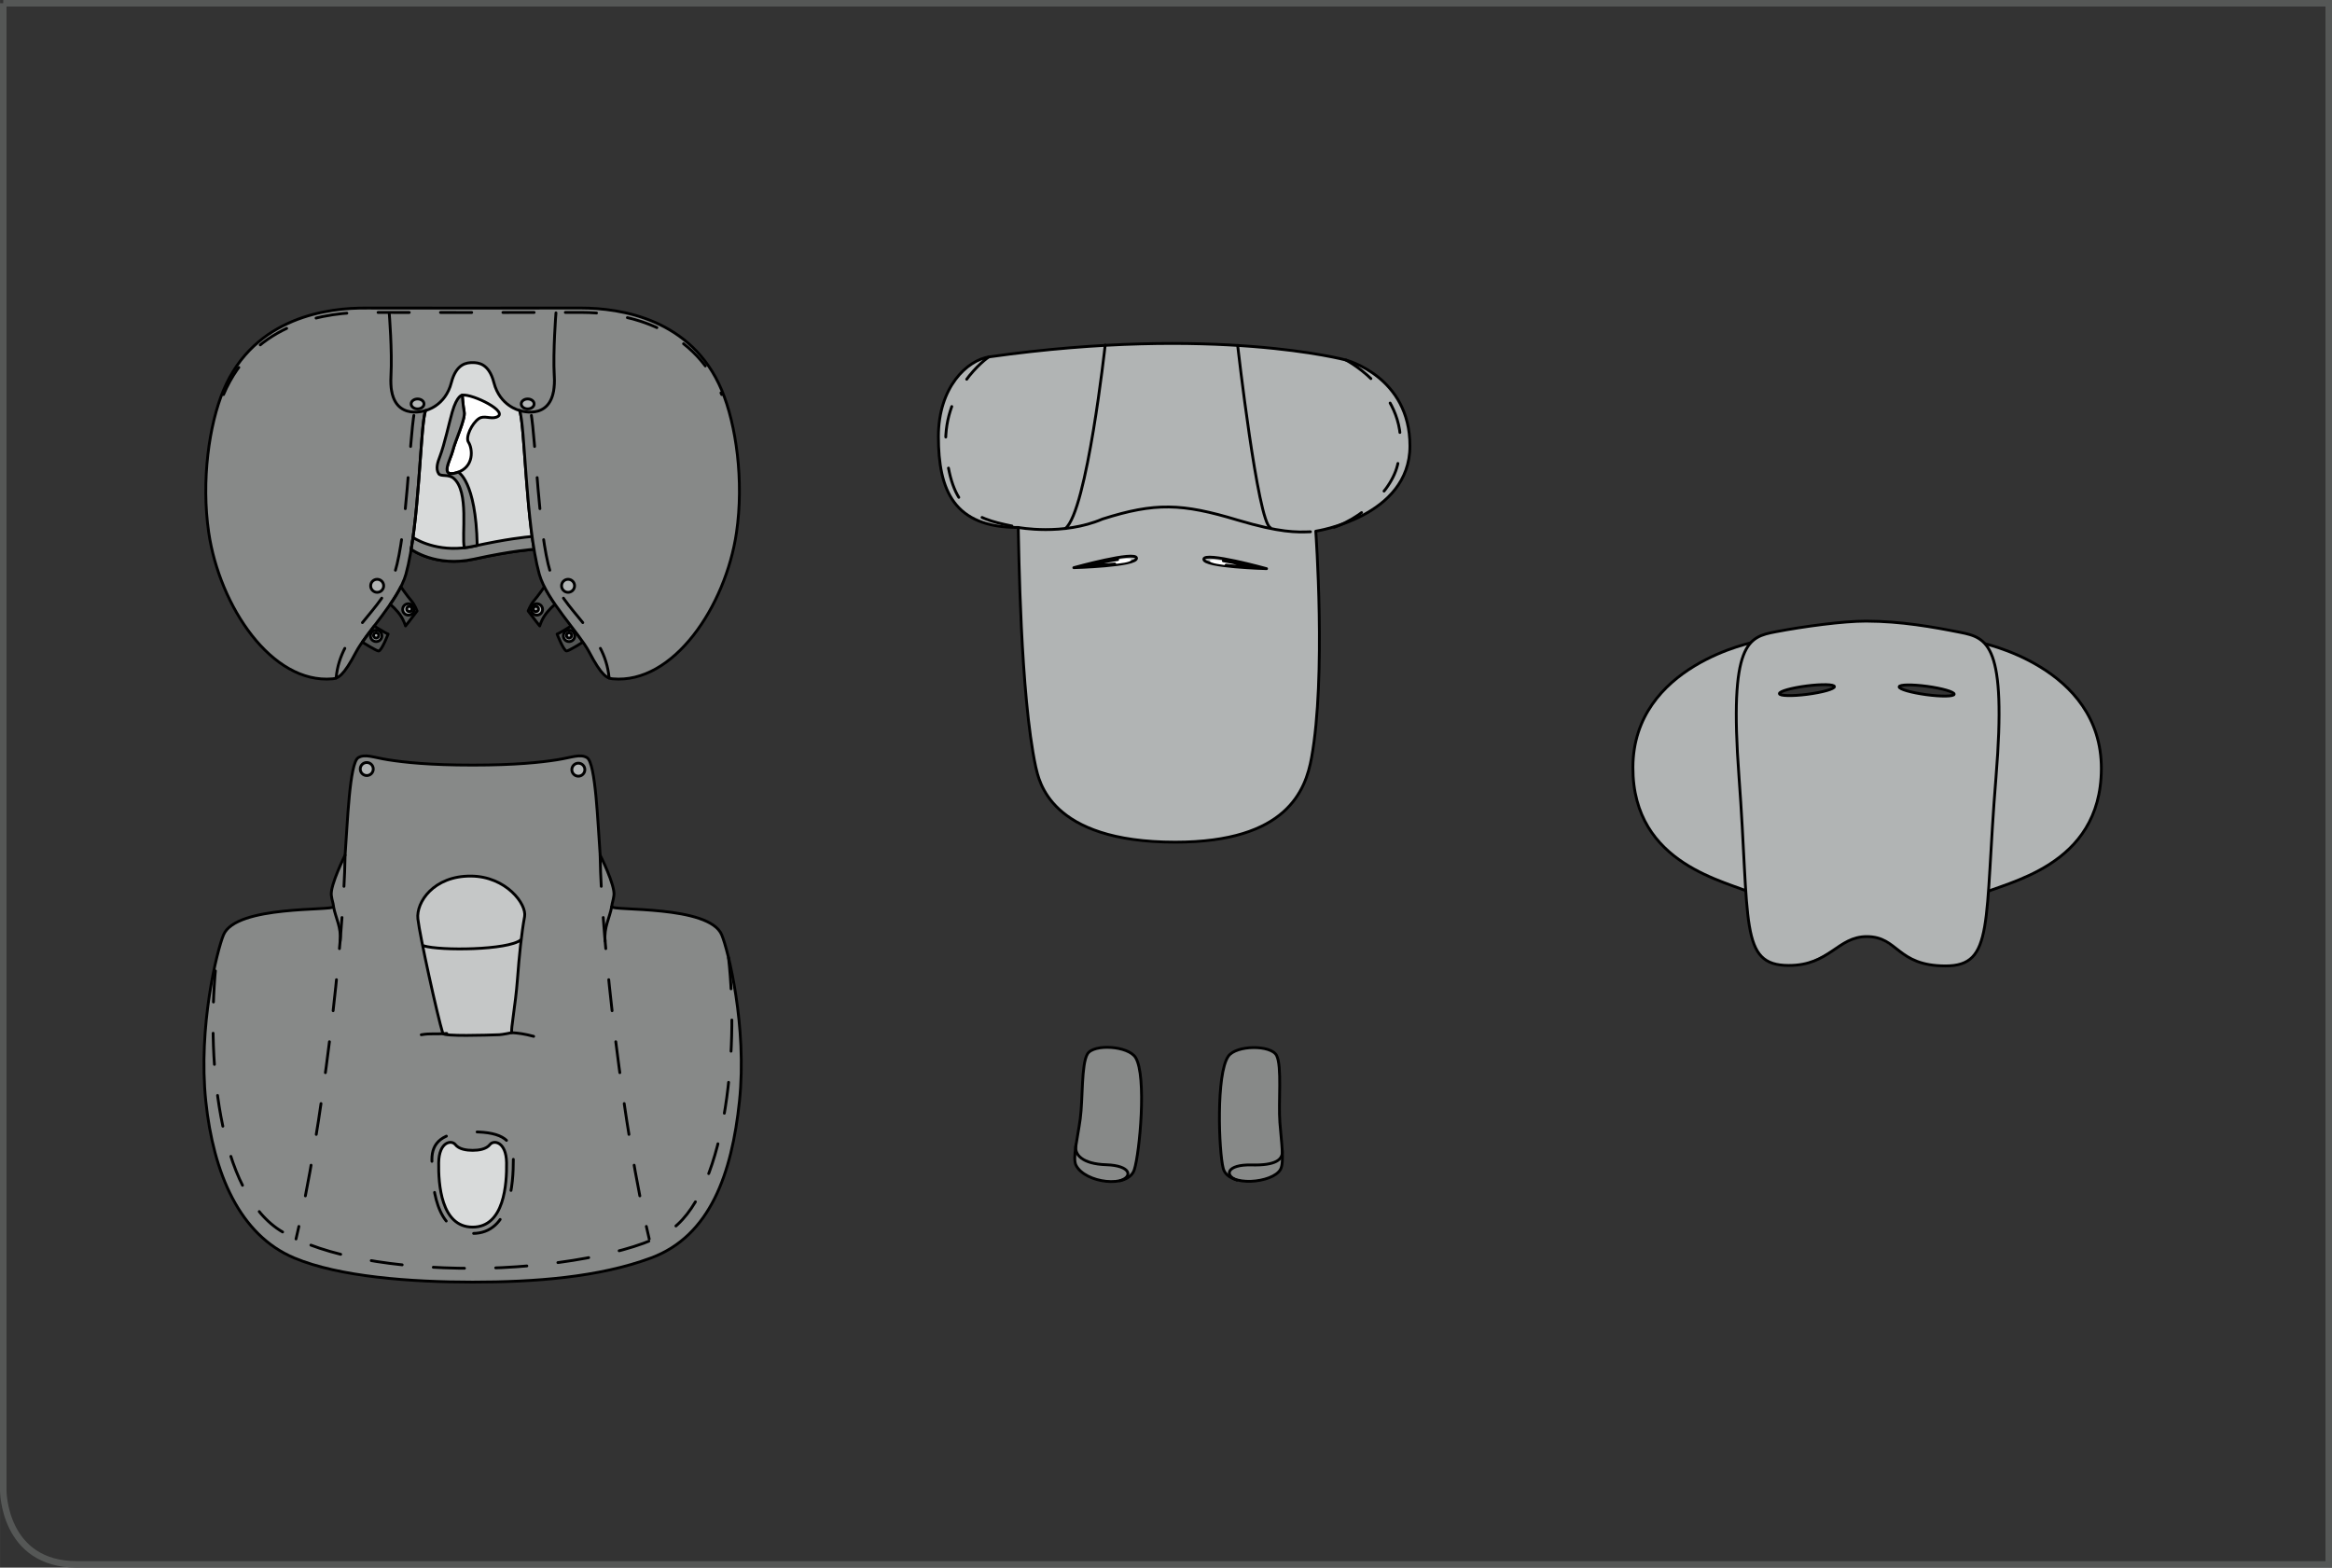
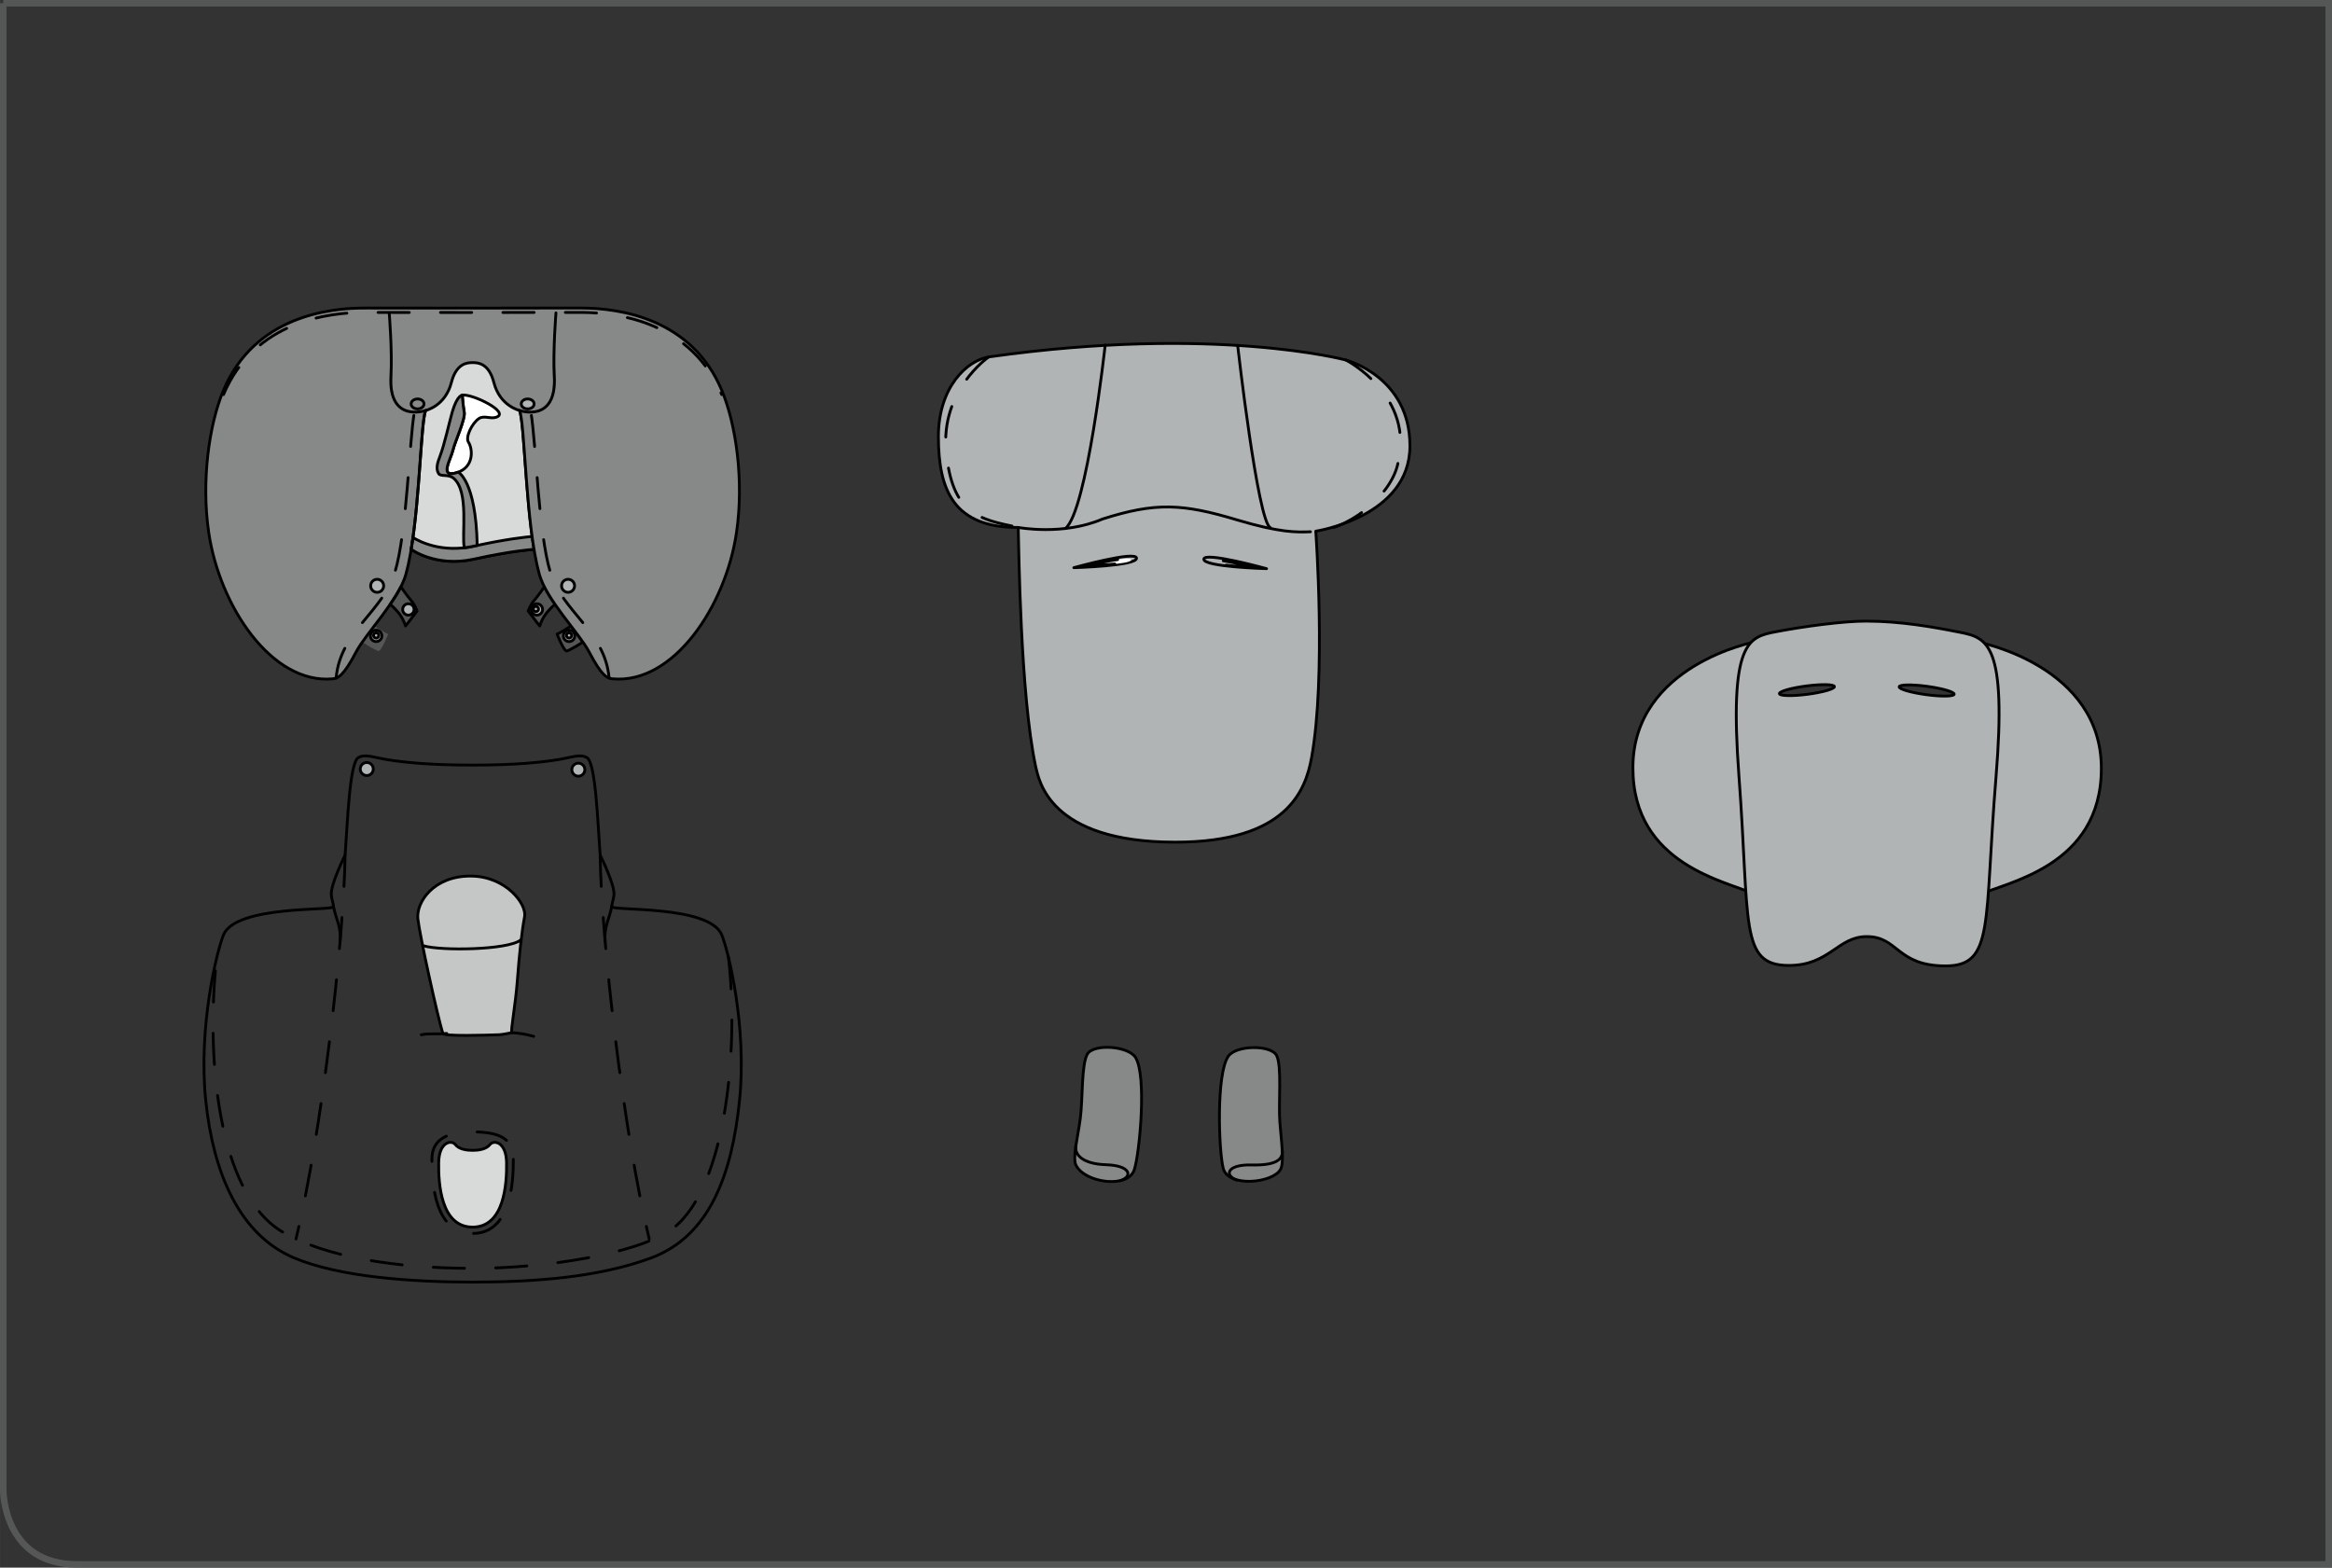
<svg xmlns="http://www.w3.org/2000/svg" xml:space="preserve" width="63.25mm" height="42.52mm" version="1.1" style="shape-rendering:geometricPrecision; text-rendering:geometricPrecision; image-rendering:optimizeQuality; fill-rule:evenodd; clip-rule:evenodd" viewBox="0 0 1483.04 996.99">
  <rect x="0" y="0" width="1483.04" height="996.99" fill="#333333" stroke="none" />
  <defs>
    <style type="text/css">
   
    .str0 {stroke:#555756;stroke-width:4.14;stroke-miterlimit:4}
    .str2 {stroke:black;stroke-width:1.79;stroke-linecap:round;stroke-linejoin:round;stroke-miterlimit:10}
    .str1 {stroke:black;stroke-width:1.79;stroke-linecap:round;stroke-linejoin:round;stroke-miterlimit:4}
    .str3 {stroke:black;stroke-width:1.79;stroke-linecap:round;stroke-linejoin:round;stroke-miterlimit:10;stroke-dasharray:19.851 19.851}
    .fil0 {fill:none;fill-rule:nonzero}
    .fil4 {fill:#555756;fill-rule:nonzero}
    .fil3 {fill:#878988;fill-rule:nonzero}
    .fil1 {fill:#B1B4B4;fill-rule:nonzero}
    .fil6 {fill:#C5C7C7;fill-rule:nonzero}
    .fil2 {fill:#D8DADA;fill-rule:nonzero}
    .fil5 {fill:white;fill-rule:nonzero}
   
  </style>
  </defs>
  <g id="Слой_x0020_1">
    <path class="fil0 str0" d="M2.07 2.07l0 945.95c0,0 0,46.9 46.89,46.9l1432.01 0 0 -992.85 -1478.91 0z" />
    <path class="fil1" d="M1258.99 408.6c0,0 77.57,15.08 77.37,80.31 -0.18,62.64 -60.99,72.06 -77.85,80.3l0.48 -160.61z" />
    <path class="fil0 str1" d="M1258.99 408.6c0,0 77.57,15.08 77.37,80.31 -0.18,62.64 -60.99,72.06 -77.85,80.3l0.48 -160.61z" />
    <path class="fil1" d="M1116.32 408.16c0,0 -77.66,14.61 -77.86,79.84 -0.19,62.64 60.56,72.42 77.37,80.77l0.49 -160.61z" />
    <path class="fil0 str1" d="M1116.32 408.16c0,0 -77.66,14.61 -77.86,79.84 -0.19,62.64 60.56,72.42 77.37,80.77l0.49 -160.61z" />
    <path class="fil1" d="M1225.06 441.8c-9.68,-1.3 -17.4,-3.54 -17.29,-5 0.11,-1.48 8.05,-1.62 17.7,-0.32 9.66,1.31 17.4,3.55 17.3,5.01 -0.11,1.47 -8.06,1.61 -17.71,0.31zm-75.74 -0.23c-9.68,1.24 -17.61,1.04 -17.71,-0.43 -0.1,-1.46 7.64,-3.65 17.31,-4.9 9.67,-1.24 17.59,-1.06 17.71,0.42 0.1,1.47 -7.65,3.67 -17.31,4.91zm97.25 -39.42c-17.4,-3.46 -37.61,-7.07 -59.74,-7.14 -14.46,-0.04 -40.13,3.43 -57.55,6.78 -17.43,3.35 -29.76,6.34 -23.38,91.91 6.98,93.49 0.15,120.2 31.56,120.3 21.47,0.07 33.19,-18.41 49.84,-18.36 15.15,0.05 23.05,18.58 49.77,18.66 31.41,0.1 24.67,-26.67 32.3,-120.11 6.9,-84.58 -5.41,-88.59 -22.81,-92.05z" />
    <path class="fil0 str1" d="M1225.06 441.8c-9.68,-1.3 -17.4,-3.54 -17.29,-5 0.11,-1.48 8.05,-1.62 17.7,-0.32 9.66,1.31 17.4,3.55 17.3,5.01 -0.11,1.47 -8.06,1.61 -17.71,0.31zm-75.74 -0.23c-9.68,1.24 -17.61,1.04 -17.71,-0.43 -0.1,-1.46 7.64,-3.65 17.31,-4.9 9.67,-1.24 17.59,-1.06 17.71,0.42 0.1,1.47 -7.65,3.67 -17.31,4.91zm97.25 -39.42c-17.4,-3.46 -37.61,-7.07 -59.74,-7.14 -14.46,-0.04 -40.13,3.43 -57.55,6.78 -17.43,3.35 -29.76,6.34 -23.38,91.91 6.98,93.49 0.15,120.2 31.56,120.3 26.24,0.07 31.07,-18.42 49.84,-18.36 19.98,0.06 18.85,18.56 49.77,18.66 31.41,0.1 24.67,-26.67 32.3,-120.11 6.9,-84.58 -5.41,-88.59 -22.81,-92.05z" />
    <polygon class="fil2" points="260.94,236.23 245.26,307.21 256.81,342.7 275.8,350.13 303.86,350.13 334.39,344.35 355.86,337.75 345.13,288.22 340.17,238.7 302.21,220.54 " />
    <polygon class="fil0 str2" points="260.94,236.23 245.26,307.21 256.81,342.7 275.8,350.13 303.86,350.13 334.39,344.35 355.86,337.75 345.13,288.22 340.17,238.7 302.21,220.54 " />
    <path class="fil3" d="M300.56 230.61c3.56,0 10.37,0.48 13.5,12.67 3.88,15.06 16.38,17.76 16.38,17.76 0,0 22.99,8.36 21.25,-21.95 -0.91,-15.78 2.59,-43.18 2.59,-43.18 -12.38,0.01 -81.19,0.04 -107.96,0.04 0,0 4.03,27.35 3.12,43.14 -1.74,30.31 21.25,21.95 21.25,21.95 0,0 12.5,-2.71 16.37,-17.76 3.13,-12.19 9.94,-12.67 13.51,-12.67z" />
    <path class="fil3" d="M247.19 195.96c-8.92,-0.01 -79.96,-7.37 -105.04,52.19 -9.17,21.8 -14.25,57.59 -9.4,90.57 6.88,46.88 40.06,96.49 78.72,93.01 3.51,-0.31 6.96,-1.74 14.98,-17.06 6.26,-11.99 27.14,-33.08 31.7,-49.46 8.71,-31.35 9.06,-95.45 12.54,-104.16 0,0 -22.99,8.36 -21.25,-21.95 0.91,-15.78 -2.24,-43.14 -2.24,-43.14z" />
    <path class="fil0 str2" d="M339.61 349.35c-5.52,-33.32 -6.21,-80.89 -9.17,-88.31 0,0 -12.5,-2.7 -16.37,-17.76 -3.14,-12.19 -9.94,-12.67 -13.51,-12.67 -3.57,0 -10.37,0.48 -13.51,12.67 -3.87,15.06 -16.37,17.76 -16.37,17.76 -2.96,7.42 -3.66,54.99 -9.17,88.31 0,0 15.63,11.61 39.88,6.24 24.77,-5.48 38.22,-6.24 38.22,-6.24z" />
    <path class="fil3" d="M339.61 349.35c-0.44,-2.64 -0.84,-5.37 -1.22,-8.16l0 0c-3.83,0.32 -16.56,1.63 -37,6.15 -20.43,4.53 -34.74,-3 -38.75,-5.49l0 0c-0.35,2.57 -0.73,5.07 -1.13,7.5 0,0 15.63,11.61 39.88,6.24 24.77,-5.48 38.22,-6.24 38.22,-6.24z" />
    <path class="fil0 str2" d="M339.61 349.35c-0.44,-2.64 -0.84,-5.37 -1.22,-8.16l0 0c-3.83,0.32 -16.56,1.63 -37,6.15 -20.43,4.53 -34.74,-3 -38.75,-5.49l0 0c-0.35,2.57 -0.73,5.07 -1.13,7.5 0,0 15.63,11.61 39.88,6.24 24.77,-5.48 38.22,-6.24 38.22,-6.24z" />
    <path class="fil4" d="M230.39 408.34c2.18,-3.13 4.8,-6.57 7.57,-10.19 0,0 7.32,4.61 8.87,5.1 0,0 -4.03,10.42 -5.98,10.75 -1.24,0.21 -10.46,-5.65 -10.46,-5.65z" />
-     <path class="fil0 str2" d="M230.39 408.34c2.18,-3.13 4.8,-6.57 7.57,-10.19 0,0 7.32,4.61 8.87,5.1 0,0 -4.03,10.42 -5.98,10.75 -1.24,0.21 -10.46,-5.65 -10.46,-5.65z" />
    <path class="fil4" d="M248.06 384.46c2.61,-3.8 5,-7.6 6.87,-11.3 0,0 3.87,5.72 6.76,9.05 2.08,2.41 3.56,6.36 3.56,6.36 -3.51,4.74 -7.37,9.53 -7.37,9.53 0,0 -1.24,-4.64 -4.85,-8.87 -3.61,-4.24 -4.97,-4.77 -4.97,-4.77z" />
    <path class="fil0 str2" d="M248.06 384.46c2.61,-3.8 5,-7.6 6.87,-11.3 0,0 3.87,5.72 6.76,9.05 2.08,2.41 3.56,6.36 3.56,6.36 -3.51,4.74 -7.37,9.53 -7.37,9.53 0,0 -1.24,-4.64 -4.85,-8.87 -3.61,-4.24 -4.97,-4.77 -4.97,-4.77z" />
    <path class="fil0 str3" d="M213.75 431.25c2.59,-29.83 29.76,-42.02 37.42,-67.45 7.66,-25.43 8.98,-82.2 12.33,-101.71" />
-     <path class="fil1" d="M269.64 256.88c0,1.74 -1.84,3.16 -4.09,3.16 -2.26,0 -4.1,-1.41 -4.1,-3.16 0,-1.75 1.84,-3.16 4.1,-3.16 2.26,0 4.09,1.41 4.09,3.16z" />
    <path class="fil0 str2" d="M269.64 256.88c0,1.74 -1.84,3.16 -4.09,3.16 -2.26,0 -4.1,-1.41 -4.1,-3.16 0,-1.75 1.84,-3.16 4.1,-3.16 2.26,0 4.09,1.41 4.09,3.16z" />
    <path class="fil1" d="M331.48 256.88c0,1.74 1.84,3.16 4.09,3.16 2.26,0 4.1,-1.41 4.1,-3.16 0,-1.75 -1.84,-3.16 -4.1,-3.16 -2.26,0 -4.09,1.41 -4.09,3.16z" />
    <path class="fil0 str2" d="M331.48 256.88c0,1.74 1.84,3.16 4.09,3.16 2.26,0 4.1,-1.41 4.1,-3.16 0,-1.75 -1.84,-3.16 -4.1,-3.16 -2.26,0 -4.09,1.41 -4.09,3.16z" />
    <path class="fil1" d="M243.99 372.56c0,2.28 -1.85,4.14 -4.14,4.14 -2.28,0 -4.14,-1.85 -4.14,-4.14 0,-2.28 1.85,-4.14 4.14,-4.14 2.28,0 4.14,1.85 4.14,4.14z" />
    <path class="fil0 str2" d="M243.99 372.56c0,2.28 -1.85,4.14 -4.14,4.14 -2.28,0 -4.14,-1.85 -4.14,-4.14 0,-2.28 1.85,-4.14 4.14,-4.14 2.28,0 4.14,1.85 4.14,4.14z" />
    <path class="fil1" d="M263.32 387.59c0,2 -1.62,3.62 -3.62,3.62 -2,0 -3.63,-1.62 -3.63,-3.62 0,-2 1.63,-3.62 3.63,-3.62 2,0 3.62,1.62 3.62,3.62z" />
    <path class="fil0 str2" d="M263.32 387.59c0,2 -1.62,3.62 -3.62,3.62 -2,0 -3.63,-1.62 -3.63,-3.62 0,-2 1.63,-3.62 3.63,-3.62 2,0 3.62,1.62 3.62,3.62z" />
-     <path class="fil0 str2" d="M261.99 387.31c0,0.93 -0.75,1.68 -1.68,1.68 -0.93,0 -1.68,-0.75 -1.68,-1.68 0,-0.93 0.75,-1.68 1.68,-1.68 0.93,0 1.68,0.75 1.68,1.68z" />
    <path class="fil1" d="M242.84 404.41c0,2 -1.62,3.62 -3.62,3.62 -2,0 -3.63,-1.62 -3.63,-3.62 0,-2 1.63,-3.62 3.63,-3.62 2,0 3.62,1.62 3.62,3.62z" />
    <path class="fil0 str2" d="M242.84 404.41c0,2 -1.62,3.62 -3.62,3.62 -2,0 -3.63,-1.62 -3.63,-3.62 0,-2 1.63,-3.62 3.63,-3.62 2,0 3.62,1.62 3.62,3.62z" />
    <path class="fil0 str2" d="M240.89 404.12c0,0.93 -0.75,1.68 -1.68,1.68 -0.93,0 -1.68,-0.75 -1.68,-1.68 0,-0.93 0.75,-1.68 1.68,-1.68 0.93,0 1.68,0.75 1.68,1.68z" />
    <path class="fil4" d="M370.72 408.34c-2.18,-3.13 -4.8,-6.57 -7.57,-10.19 0,0 -7.32,4.61 -8.87,5.1 0,0 4.03,10.42 5.98,10.75 1.24,0.21 10.46,-5.65 10.46,-5.65z" />
    <path class="fil0 str2" d="M370.72 408.34c-2.18,-3.13 -4.8,-6.57 -7.57,-10.19 0,0 -7.32,4.61 -8.87,5.1 0,0 4.03,10.42 5.98,10.75 1.24,0.21 10.46,-5.65 10.46,-5.65z" />
    <path class="fil4" d="M353.06 384.46c-2.61,-3.8 -5,-7.6 -6.87,-11.3 0,0 -3.87,5.72 -6.76,9.05 -2.08,2.41 -3.56,6.36 -3.56,6.36 3.51,4.74 7.37,9.53 7.37,9.53 0,0 1.24,-4.64 4.85,-8.87 3.62,-4.24 4.97,-4.77 4.97,-4.77z" />
    <path class="fil0 str2" d="M353.06 384.46c-2.61,-3.8 -5,-7.6 -6.87,-11.3 0,0 -3.87,5.72 -6.76,9.05 -2.08,2.41 -3.56,6.36 -3.56,6.36 3.51,4.74 7.37,9.53 7.37,9.53 0,0 1.24,-4.64 4.85,-8.87 3.62,-4.24 4.97,-4.77 4.97,-4.77z" />
    <path class="fil1" d="M337.8 387.59c0,2 1.62,3.62 3.62,3.62 2,0 3.63,-1.62 3.63,-3.62 0,-2 -1.63,-3.62 -3.63,-3.62 -2,0 -3.62,1.62 -3.62,3.62z" />
    <path class="fil0 str2" d="M337.8 387.59c0,2 1.62,3.62 3.62,3.62 2,0 3.63,-1.62 3.63,-3.62 0,-2 -1.63,-3.62 -3.63,-3.62 -2,0 -3.62,1.62 -3.62,3.62z" />
    <path class="fil0 str2" d="M339.12 387.31c0,0.93 0.75,1.68 1.68,1.68 0.93,0 1.68,-0.75 1.68,-1.68 0,-0.93 -0.75,-1.68 -1.68,-1.68 -0.93,0 -1.68,0.75 -1.68,1.68z" />
    <path class="fil1" d="M358.28 404.41c0,2 1.62,3.62 3.62,3.62 2,0 3.63,-1.62 3.63,-3.62 0,-2 -1.63,-3.62 -3.63,-3.62 -2,0 -3.62,1.62 -3.62,3.62z" />
    <path class="fil0 str2" d="M358.28 404.41c0,2 1.62,3.62 3.62,3.62 2,0 3.63,-1.62 3.63,-3.62 0,-2 -1.63,-3.62 -3.63,-3.62 -2,0 -3.62,1.62 -3.62,3.62z" />
    <path class="fil0 str2" d="M360.22 404.12c0,0.93 0.75,1.68 1.68,1.68 0.93,0 1.68,-0.75 1.68,-1.68 0,-0.93 -0.75,-1.68 -1.68,-1.68 -0.93,0 -1.68,0.75 -1.68,1.68z" />
    <path class="fil3" d="M353.79 196.18c9.38,-0.26 80.1,-7.59 105.18,51.97 9.17,21.79 14.25,57.59 9.4,90.57 -6.88,46.88 -40.06,96.49 -78.72,93.01 -3.52,-0.32 -6.97,-1.74 -14.98,-17.07 -6.27,-11.99 -27.15,-33.07 -31.7,-49.46 -8.71,-31.35 -9.06,-95.44 -12.54,-104.15 0,0 22.99,8.35 21.25,-21.94 -0.91,-15.79 2.08,-42.28 2.08,-42.28l0.02 -0.64z" />
    <path class="fil0 str3" d="M387.36 431.25c-2.59,-29.83 -29.76,-42.02 -37.42,-67.45 -7.67,-25.43 -8.98,-82.2 -12.33,-101.71" />
    <path class="fil1" d="M357.12 372.56c0,2.28 1.85,4.14 4.14,4.14 2.28,0 4.14,-1.85 4.14,-4.14 0,-2.28 -1.85,-4.14 -4.14,-4.14 -2.28,0 -4.14,1.85 -4.14,4.14z" />
    <path class="fil0 str2" d="M357.12 372.56c0,2.28 1.85,4.14 4.14,4.14 2.28,0 4.14,-1.85 4.14,-4.14 0,-2.28 -1.85,-4.14 -4.14,-4.14 -2.28,0 -4.14,1.85 -4.14,4.14z" />
    <path class="fil5" d="M293.99 251.29c6.58,-0.93 30.54,10.93 21.66,14.03 -3.75,1.32 -7.84,-1.36 -11.14,0.9 -4.49,3.1 -8.64,11.9 -6.6,14.99 2.66,4.02 3.92,15.89 -7.43,19.4 -11.35,3.51 -3.92,-8.25 -2.47,-14.23 1.44,-5.99 8.04,-19.86 7.22,-24.27 -0.83,-4.42 -1.24,-10.81 -1.24,-10.81z" />
    <path class="fil0 str2" d="M293.99 251.29c6.58,-0.93 30.54,10.93 21.66,14.03 -3.75,1.32 -7.84,-1.36 -11.14,0.9 -4.49,3.1 -8.64,11.9 -6.6,14.99 2.66,4.02 3.92,15.89 -7.43,19.4 -11.35,3.51 -3.92,-8.25 -2.47,-14.23 1.44,-5.99 8.04,-19.86 7.22,-24.27 -0.83,-4.42 -1.24,-10.81 -1.24,-10.81z" />
    <path class="fil3" d="M295.29 348.36c-1.89,-8.01 3.28,-35.81 -6.88,-44.25 -3.28,-2.72 -8.06,-0.82 -9.43,-2.86 -2.14,-3.22 -0.51,-7.63 0.77,-10.96 2.99,-7.84 5.8,-21.08 7.83,-28.19 3.13,-10.86 6.4,-10.81 6.4,-10.81 0,0 0.41,6.39 1.23,10.81 0.83,4.41 -5.77,18.28 -7.22,24.27 -1.44,5.98 -8.87,17.74 2.48,14.23 0.31,-0.1 0.63,-0.21 0.93,-0.31 0,0 11.24,5.37 12.07,46.38l0.05 0.2c-0.7,0.16 -1.41,0.31 -2.14,0.47 -2.09,0.46 -4.13,0.8 -6.09,1.03l0 -0.01z" />
    <path class="fil0 str2" d="M295.29 348.36c-1.89,-8.01 3.28,-35.81 -6.88,-44.25 -3.28,-2.72 -8.06,-0.82 -9.43,-2.86 -2.14,-3.22 -0.51,-7.63 0.77,-10.96 2.99,-7.84 5.8,-21.08 7.83,-28.19 3.13,-10.86 6.4,-10.81 6.4,-10.81 0,0 0.41,6.39 1.23,10.81 0.83,4.41 -5.77,18.28 -7.22,24.27 -1.44,5.98 -8.87,17.74 2.48,14.23 0.31,-0.1 0.63,-0.21 0.93,-0.31 0,0 11.24,5.37 12.07,46.38l0.05 0.2c-0.7,0.16 -1.41,0.31 -2.14,0.47 -2.09,0.46 -4.13,0.8 -6.09,1.03l0 -0.01z" />
    <path class="fil0 str2" d="M247.52 199.02c0,0 1.99,24.29 1.09,40.08 -1.74,30.3 22.07,21.94 22.07,21.94 -3.48,8.71 -3.83,72.81 -12.54,104.16 -4.55,16.39 -25.43,37.48 -31.7,49.46 -8.01,15.33 -11.47,16.75 -14.98,17.06 -38.66,3.48 -71.83,-46.12 -78.72,-93.01 -4.85,-32.97 0.23,-68.77 9.4,-90.57 19.71,-46.79 66.98,-52.53 91.37,-52.22 6.66,0.08 128.47,-0.03 136.19,-0.01 24.91,0.06 70.12,6.76 89.27,52.23 9.17,21.79 14.25,57.59 9.4,90.57 -6.88,46.89 -40.06,96.49 -78.72,93.01 -3.52,-0.32 -6.97,-1.74 -14.98,-17.06 -6.27,-11.99 -27.15,-33.07 -31.7,-49.46 -8.71,-31.35 -9.06,-95.45 -12.54,-104.16 0,0 23.82,8.36 22.08,-21.94 -0.91,-15.79 1.06,-40.12 1.06,-40.12" />
    <path class="fil0 str3" d="M142.14 250.94c19.7,-46.78 66.98,-52.53 91.37,-52.22 6.66,0.08 128.47,-0.03 136.19,-0.02 24.91,0.07 70.12,6.77 89.27,52.24" />
    <path class="fil1" d="M855.94 228.97c0,0 -82.95,-22.28 -226.56,-2.06 -14.44,2.06 -32.6,19.39 -32.6,50.7 0,34.31 9.9,57.93 50.76,57.84 0.4,11.96 1.23,106.05 11.14,152.27 2.06,8.26 8.29,47.87 88.74,47.87 71.1,0.01 82.87,-33.06 86.65,-53.64 9.4,-51.38 2.7,-144.14 2.7,-144.14 0,0 59.88,-8.97 59.88,-54.22 0,-44.15 -40.71,-54.61 -40.71,-54.61z" />
    <path class="fil0 str2" d="M855.94 228.97c0,0 -82.95,-22.28 -226.56,-2.06 -14.44,2.06 -32.6,19.39 -32.6,50.7 0,34.31 9.9,57.93 50.76,57.84 0.4,11.96 1.23,106.05 11.14,152.27 2.06,8.26 8.29,47.87 88.74,47.87 71.1,0.01 82.87,-33.06 86.65,-53.64 9.4,-51.38 2.7,-144.14 2.7,-144.14 0,0 59.88,-8.97 59.88,-54.22 0,-44.15 -40.71,-54.61 -40.71,-54.61z" />
    <path class="fil0 str2" d="M647.54 335.44c0,0 28.47,5.43 53.65,-5.37 33.43,-10.59 50.41,-10.03 85.89,0.69 27.11,8.07 37.5,7.77 46.3,7.43" />
    <path class="fil0 str2" d="M702.84 219.46c0,0 -11.55,105.67 -25.32,116.66" />
    <path class="fil0 str2" d="M787.09 219.69c0,0 12.8,112.5 20.79,115.85" />
    <path class="fil1" d="M682.89 361.03c0,0 39.61,-11 39.9,-6.06 0.27,4.95 -39.9,6.06 -39.9,6.06z" />
    <path class="fil0 str2" d="M682.89 361.03c0,0 39.61,-11 39.9,-6.06 0.27,4.95 -39.9,6.06 -39.9,6.06z" />
    <path class="fil5" d="M691.3 359.67c0,0 27.84,-6.51 28.04,-3.58 0.19,2.93 -28.04,3.58 -28.04,3.58z" />
    <path class="fil0 str3" d="M691.3 359.67c0,0 27.84,-6.51 28.04,-3.58 0.19,2.93 -28.04,3.58 -28.04,3.58z" />
    <path class="fil1" d="M805.47 361.66c0,0 -39.61,-11 -39.9,-6.05 -0.27,4.95 39.9,6.05 39.9,6.05z" />
    <path class="fil0 str2" d="M805.47 361.66c0,0 -39.61,-11 -39.9,-6.05 -0.27,4.95 39.9,6.05 39.9,6.05z" />
    <path class="fil0 str3" d="M628.66 227.11c0,0 -30.78,21.12 -26.93,60.19 3.85,39.07 19.76,43.09 47.02,48.23" />
    <path class="fil0 str3" d="M855.94 228.97c0,0 44.57,22.84 32.76,67.04 -4.95,19.85 -31.72,41.93 -55.31,42.18" />
-     <path class="fil5" d="M797.37 360.79c0,0 -27.73,-7.02 -27.98,-4.1 -0.24,2.93 27.98,4.1 27.98,4.1z" />
    <path class="fil0 str3" d="M797.37 360.79c0,0 -27.73,-7.02 -27.98,-4.1 -0.24,2.93 27.98,4.1 27.98,4.1z" />
    <path class="fil3" d="M722.18 672.59c-4.63,-7.5 -26.66,-8.87 -30.61,-2.3 -3.95,6.56 -2.89,28.74 -4.59,41.29 -1.7,12.56 -5.02,24.85 -2.69,29.5 5.63,11.22 33.13,15.06 37.07,2.82 3.41,-10.54 8.02,-59.64 0.81,-71.32z" />
    <path class="fil0 str2" d="M722.18 672.59c-4.63,-7.5 -26.66,-8.87 -30.61,-2.3 -3.95,6.56 -2.89,28.74 -4.59,41.29 -1.7,12.56 -5.02,24.85 -2.69,29.5 5.63,11.22 33.13,15.06 37.07,2.82 3.41,-10.54 8.02,-59.64 0.81,-71.32z" />
    <path class="fil0 str2" d="M684.3 727.88c-1.43,6.45 4.02,12.38 19.28,12.87 15.64,0.5 17.03,7.63 8.68,10.15" />
    <path class="fil3" d="M781.13 671.77c5.05,-7.23 27.12,-7.34 30.69,-0.56 3.56,6.77 1.12,29.94 2.11,42.58 0.98,12.63 2.91,25.35 0.41,29.92 -4.74,8.66 -33.19,11.75 -36.44,-0.69 -2.8,-10.72 -4.63,-59.99 3.24,-71.25z" />
    <path class="fil0 str2" d="M781.13 671.77c5.05,-7.23 27.12,-7.34 30.69,-0.56 3.56,6.77 1.12,29.94 2.11,42.58 0.98,12.63 2.91,25.35 0.41,29.92 -4.74,8.66 -33.19,11.75 -36.44,-0.69 -2.8,-10.72 -4.63,-59.99 3.24,-71.25z" />
    <path class="fil0 str2" d="M815.37 731.12c1.07,6.52 -4.28,10.14 -19.53,9.76 -15.66,-0.39 -17.44,6.66 -9.26,9.64" />
-     <path class="fil3" d="M300.56 815.38c39.23,0 80.05,-2.96 113.47,-15.36 37.67,-13.97 51.41,-53.81 56.22,-99.65 4.98,-47.55 -7.21,-96.17 -11.28,-105.86 -8,-19.04 -70.21,-15.07 -69.95,-17.9 0.24,-2.64 0.94,-3.59 1.41,-7.24 0.8,-6.44 -8.76,-25.52 -8.76,-25.52 -1.52,-20.18 -2.8,-58.71 -8.38,-62 -4.35,-2.57 -9.4,-0.16 -19.01,1.35 -10.55,1.66 -26.63,3.38 -53.36,3.38l-0.71 0c-26.73,0 -42.81,-1.72 -53.36,-3.38 -9.61,-1.51 -14.66,-3.92 -19.01,-1.35 -5.58,3.29 -6.86,41.82 -8.38,62 0,0 -9.56,19.08 -8.76,25.52 0.46,3.65 1.17,4.59 1.41,7.24 0.26,2.83 -61.95,-1.14 -69.96,17.9 -4.07,9.69 -16.25,58.31 -11.27,105.86 4.81,45.84 21.45,85.03 56.22,99.65 28.62,12.04 74.24,15.36 113.47,15.36z" />
    <path class="fil0 str2" d="M300.56 815.38c39.23,0 80.05,-2.96 113.47,-15.36 37.67,-13.97 51.41,-53.81 56.22,-99.65 4.98,-47.55 -7.21,-96.17 -11.28,-105.86 -8,-19.04 -70.21,-15.07 -69.95,-17.9 0.24,-2.64 0.94,-3.59 1.41,-7.24 0.8,-6.44 -8.76,-25.52 -8.76,-25.52 -1.52,-20.18 -2.8,-58.71 -8.38,-62 -4.35,-2.57 -9.4,-0.16 -19.01,1.35 -10.55,1.66 -26.63,3.38 -53.36,3.38l-0.71 0c-26.73,0 -42.81,-1.72 -53.36,-3.38 -9.61,-1.51 -14.66,-3.92 -19.01,-1.35 -5.58,3.29 -6.86,41.82 -8.38,62 0,0 -9.56,19.08 -8.76,25.52 0.46,3.65 1.17,4.59 1.41,7.24 0.26,2.83 -61.95,-1.14 -69.96,17.9 -4.07,9.69 -16.25,58.31 -11.27,105.86 4.81,45.84 21.45,85.03 56.22,99.65 28.62,12.04 74.24,15.36 113.47,15.36z" />
    <path class="fil1" d="M237.37 489.08c0,2.28 -1.85,4.14 -4.13,4.14 -2.28,0 -4.14,-1.85 -4.14,-4.14 0,-2.28 1.85,-4.14 4.14,-4.14 2.28,0 4.13,1.85 4.13,4.14z" />
    <path class="fil0 str2" d="M237.37 489.08c0,2.28 -1.85,4.14 -4.13,4.14 -2.28,0 -4.14,-1.85 -4.14,-4.14 0,-2.28 1.85,-4.14 4.14,-4.14 2.28,0 4.13,1.85 4.13,4.14z" />
    <path class="fil1" d="M363.66 489.47c-0.02,2.28 1.83,4.14 4.11,4.16 2.28,0.02 4.15,-1.83 4.16,-4.11 0.02,-2.28 -1.83,-4.15 -4.11,-4.16 -2.28,-0.02 -4.14,1.83 -4.16,4.11z" />
    <path class="fil0 str2" d="M363.66 489.47c-0.02,2.28 1.83,4.14 4.11,4.16 2.28,0.02 4.15,-1.83 4.16,-4.11 0.02,-2.28 -1.83,-4.15 -4.11,-4.16 -2.28,-0.02 -4.14,1.83 -4.16,4.11z" />
    <path class="fil2" d="M300.56 780.41c20.17,0 21.8,-27.62 21.58,-40.99 -0.22,-13.38 -8.16,-14.57 -10.55,-11.53 -2.39,3.04 -7.18,3.7 -11.03,3.7 -3.85,0 -8.65,-0.65 -11.03,-3.7 -2.39,-3.04 -10.33,-1.85 -10.55,11.53 -0.22,13.37 1.41,40.99 21.58,40.99z" />
    <path class="fil0 str2" d="M300.56 780.41c20.17,0 21.8,-27.62 21.58,-40.99 -0.22,-13.38 -8.16,-14.57 -10.55,-11.53 -2.39,3.04 -7.18,3.7 -11.03,3.7 -3.85,0 -8.65,-0.65 -11.03,-3.7 -2.39,-3.04 -10.33,-1.85 -10.55,11.53 -0.22,13.37 1.41,40.99 21.58,40.99z" />
    <path class="fil0 str3" d="M326.45 737.32c0,15.38 -1.69,47.12 -25.89,47.12 -24.2,0 -25.89,-31.74 -25.89,-47.12 0,-10.3 6.15,-17.48 25.89,-17.48 19.75,0 25.89,5.92 25.89,17.48z" />
    <path class="fil6" d="M281.61 657.23c0.61,1.98 27.41,1.11 35.9,0.83 2.02,-0.07 7.97,-1.32 7.97,-1.32 -0.77,-2 2.32,-16.95 3.59,-33.97 1.1,-14.82 2.62,-29.55 4.54,-39.82 1.48,-7.93 -11.76,-25.59 -34.05,-25.79 -23.74,-0.22 -35,16.61 -33.81,27.25 1.18,10.64 12.36,61.47 15.86,72.82z" />
    <path class="fil0 str2" d="M281.61 657.23c0.61,1.98 27.41,1.11 35.9,0.83 2.02,-0.07 7.97,-1.32 7.97,-1.32 -0.77,-2 2.32,-16.95 3.59,-33.97 1.1,-14.82 2.62,-29.55 4.54,-39.82 1.48,-7.93 -11.76,-25.59 -34.05,-25.79 -23.74,-0.22 -35,16.61 -33.81,27.25 1.18,10.64 12.36,61.47 15.86,72.82z" />
    <path class="fil0 str2" d="M269.29 601.49c10.91,3.33 53.77,2.76 61.83,-3.68" />
    <path class="fil0 str3" d="M463.3 609.08c6.95,60.95 -2.37,152.06 -38.76,174.53 -21.47,13.25 -74.64,23.02 -123.98,23.02 -49.34,0 -93.74,-7.36 -120.68,-23.02 -42.06,-24.44 -49.01,-113.58 -42.06,-174.53" />
    <path class="fil0 str3" d="M219.45 543.86c-0.71,54.4 -14.99,177.37 -31.21,244.09" />
    <path class="fil0 str3" d="M381.66 543.86c0.71,54.4 14.99,177.37 31.21,244.09" />
    <path class="fil0 str2" d="M212.1 576.61c1.41,7.51 5,13.05 4.21,21.9" />
    <path class="fil0 str2" d="M389.02 576.61c-1.42,7.51 -5,13.05 -4.21,21.9" />
    <path class="fil0 str2" d="M325.47 656.74c4.21,0.29 8.07,0.77 13.91,2.35" />
    <path class="fil0 str2" d="M284.08 657.23c-8.21,0.69 -10.11,-0.21 -16.18,0.85" />
  </g>
</svg>